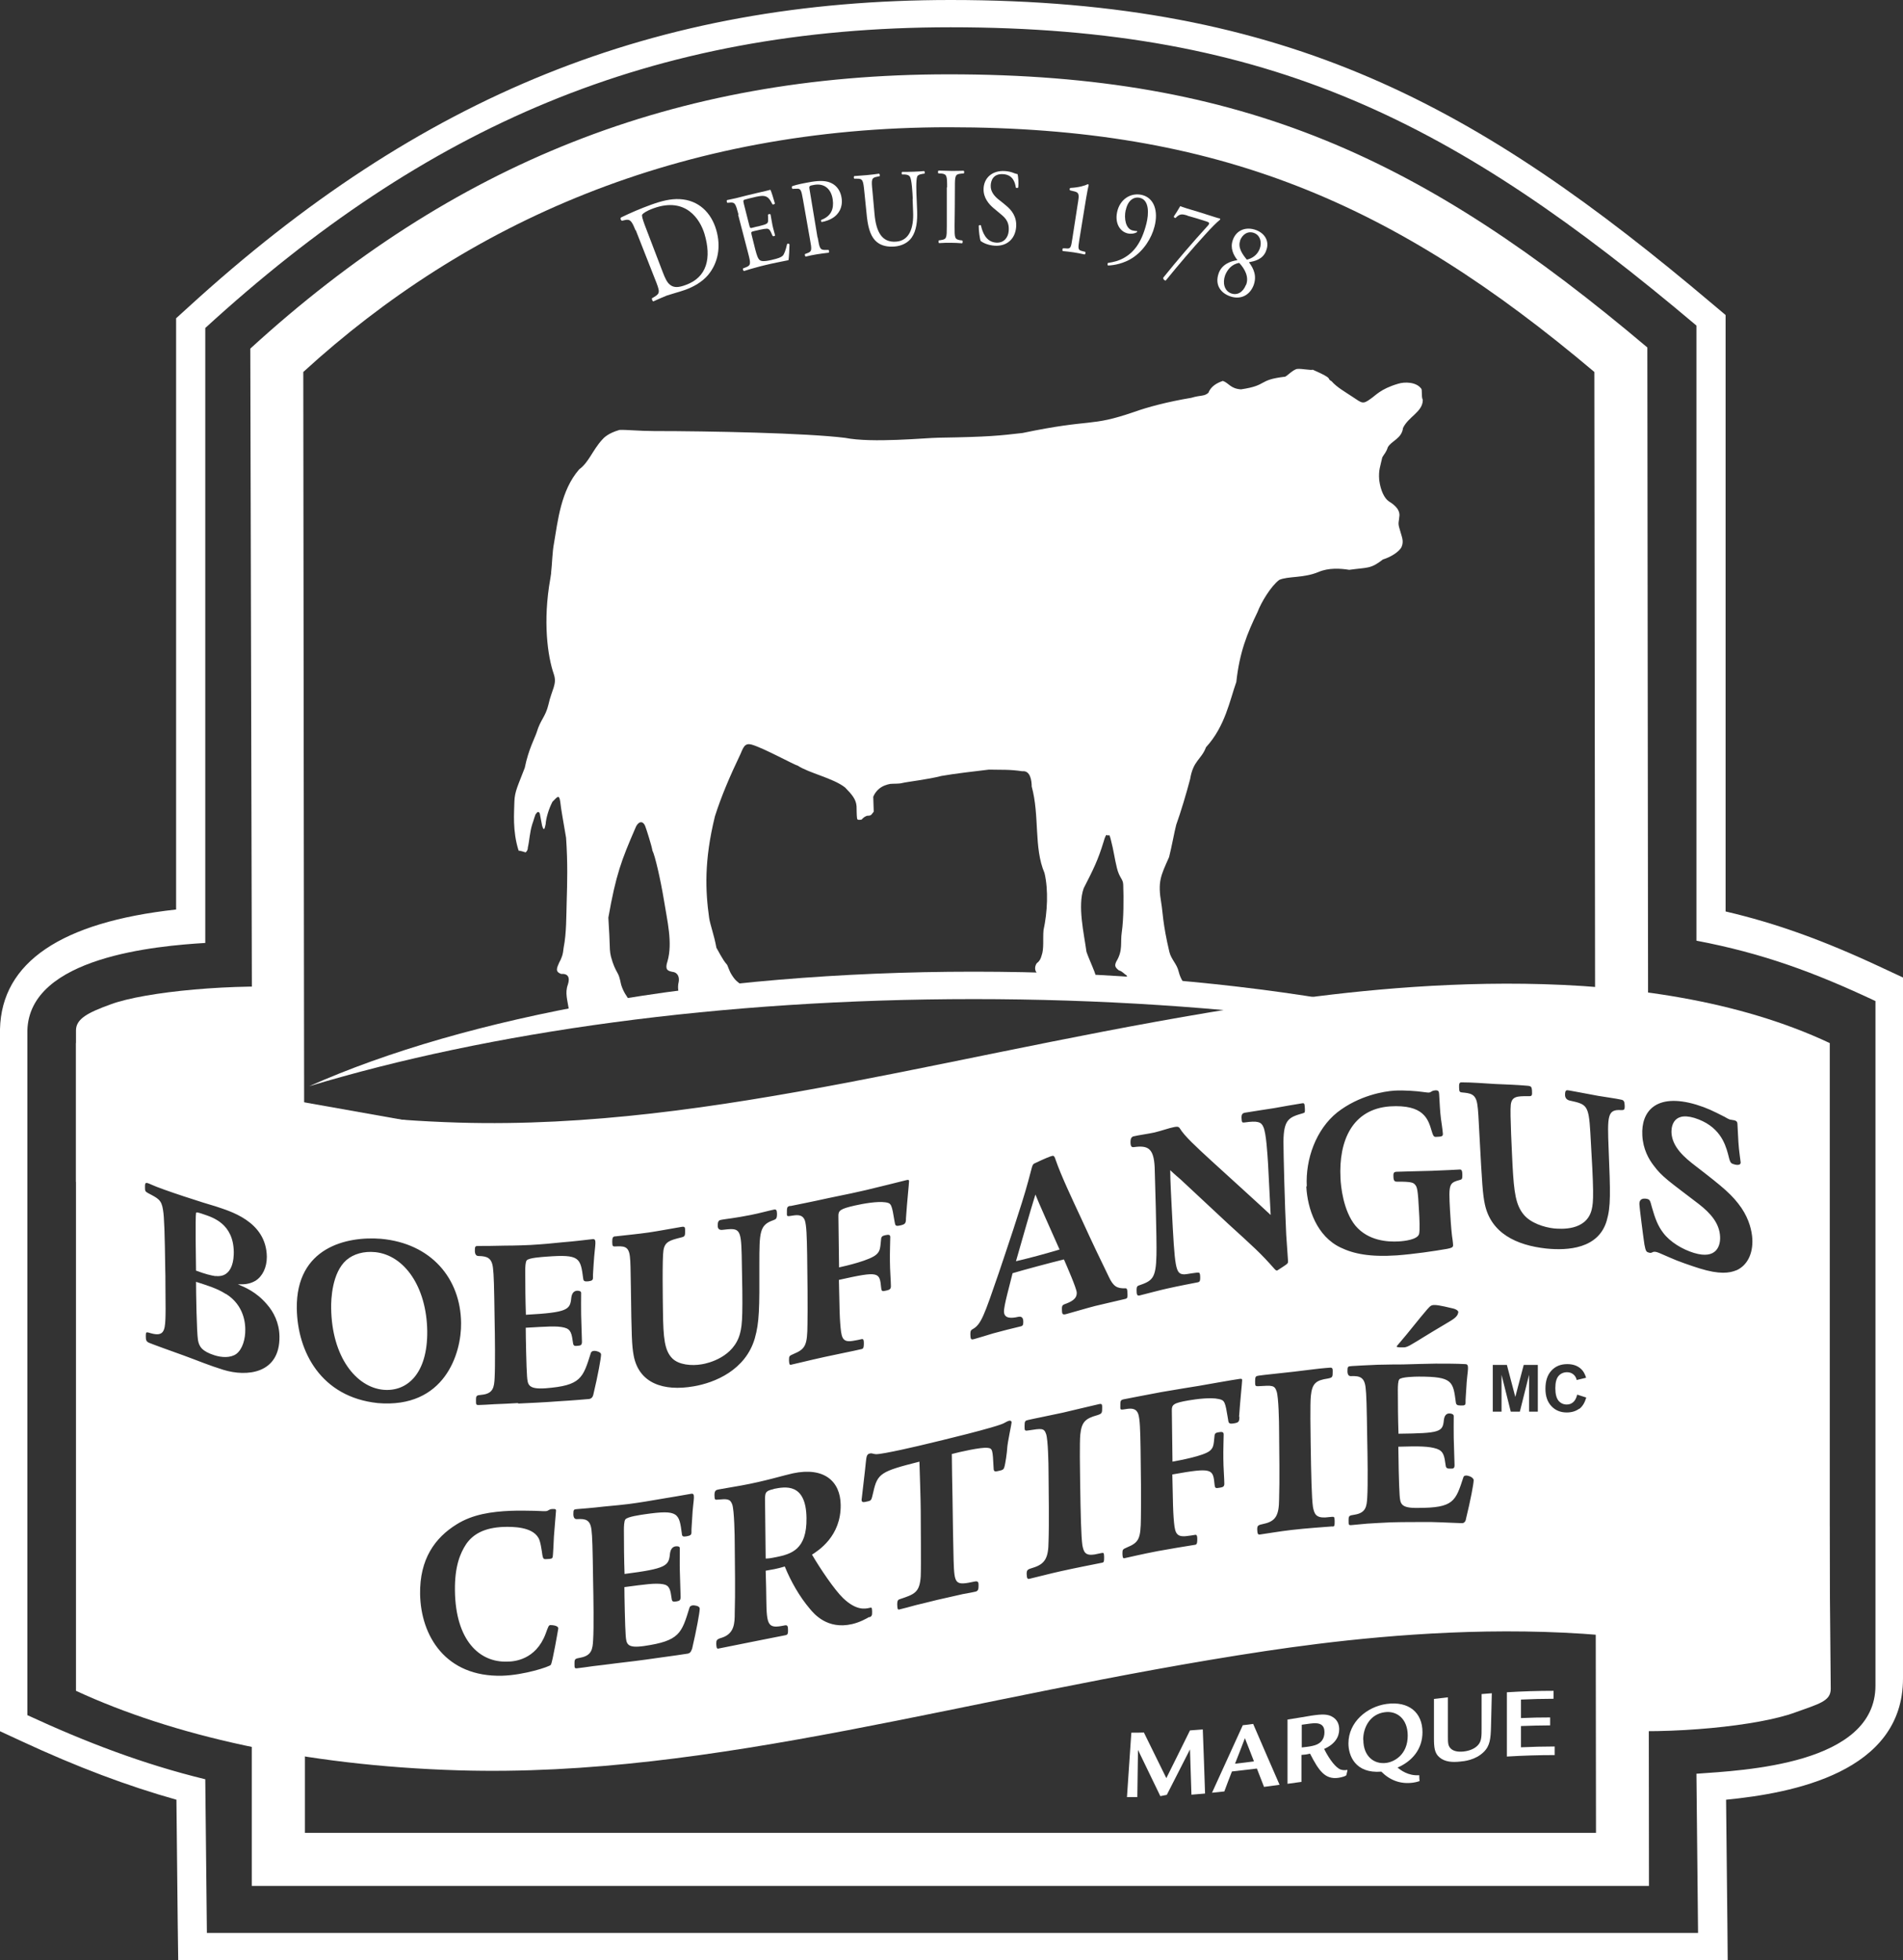
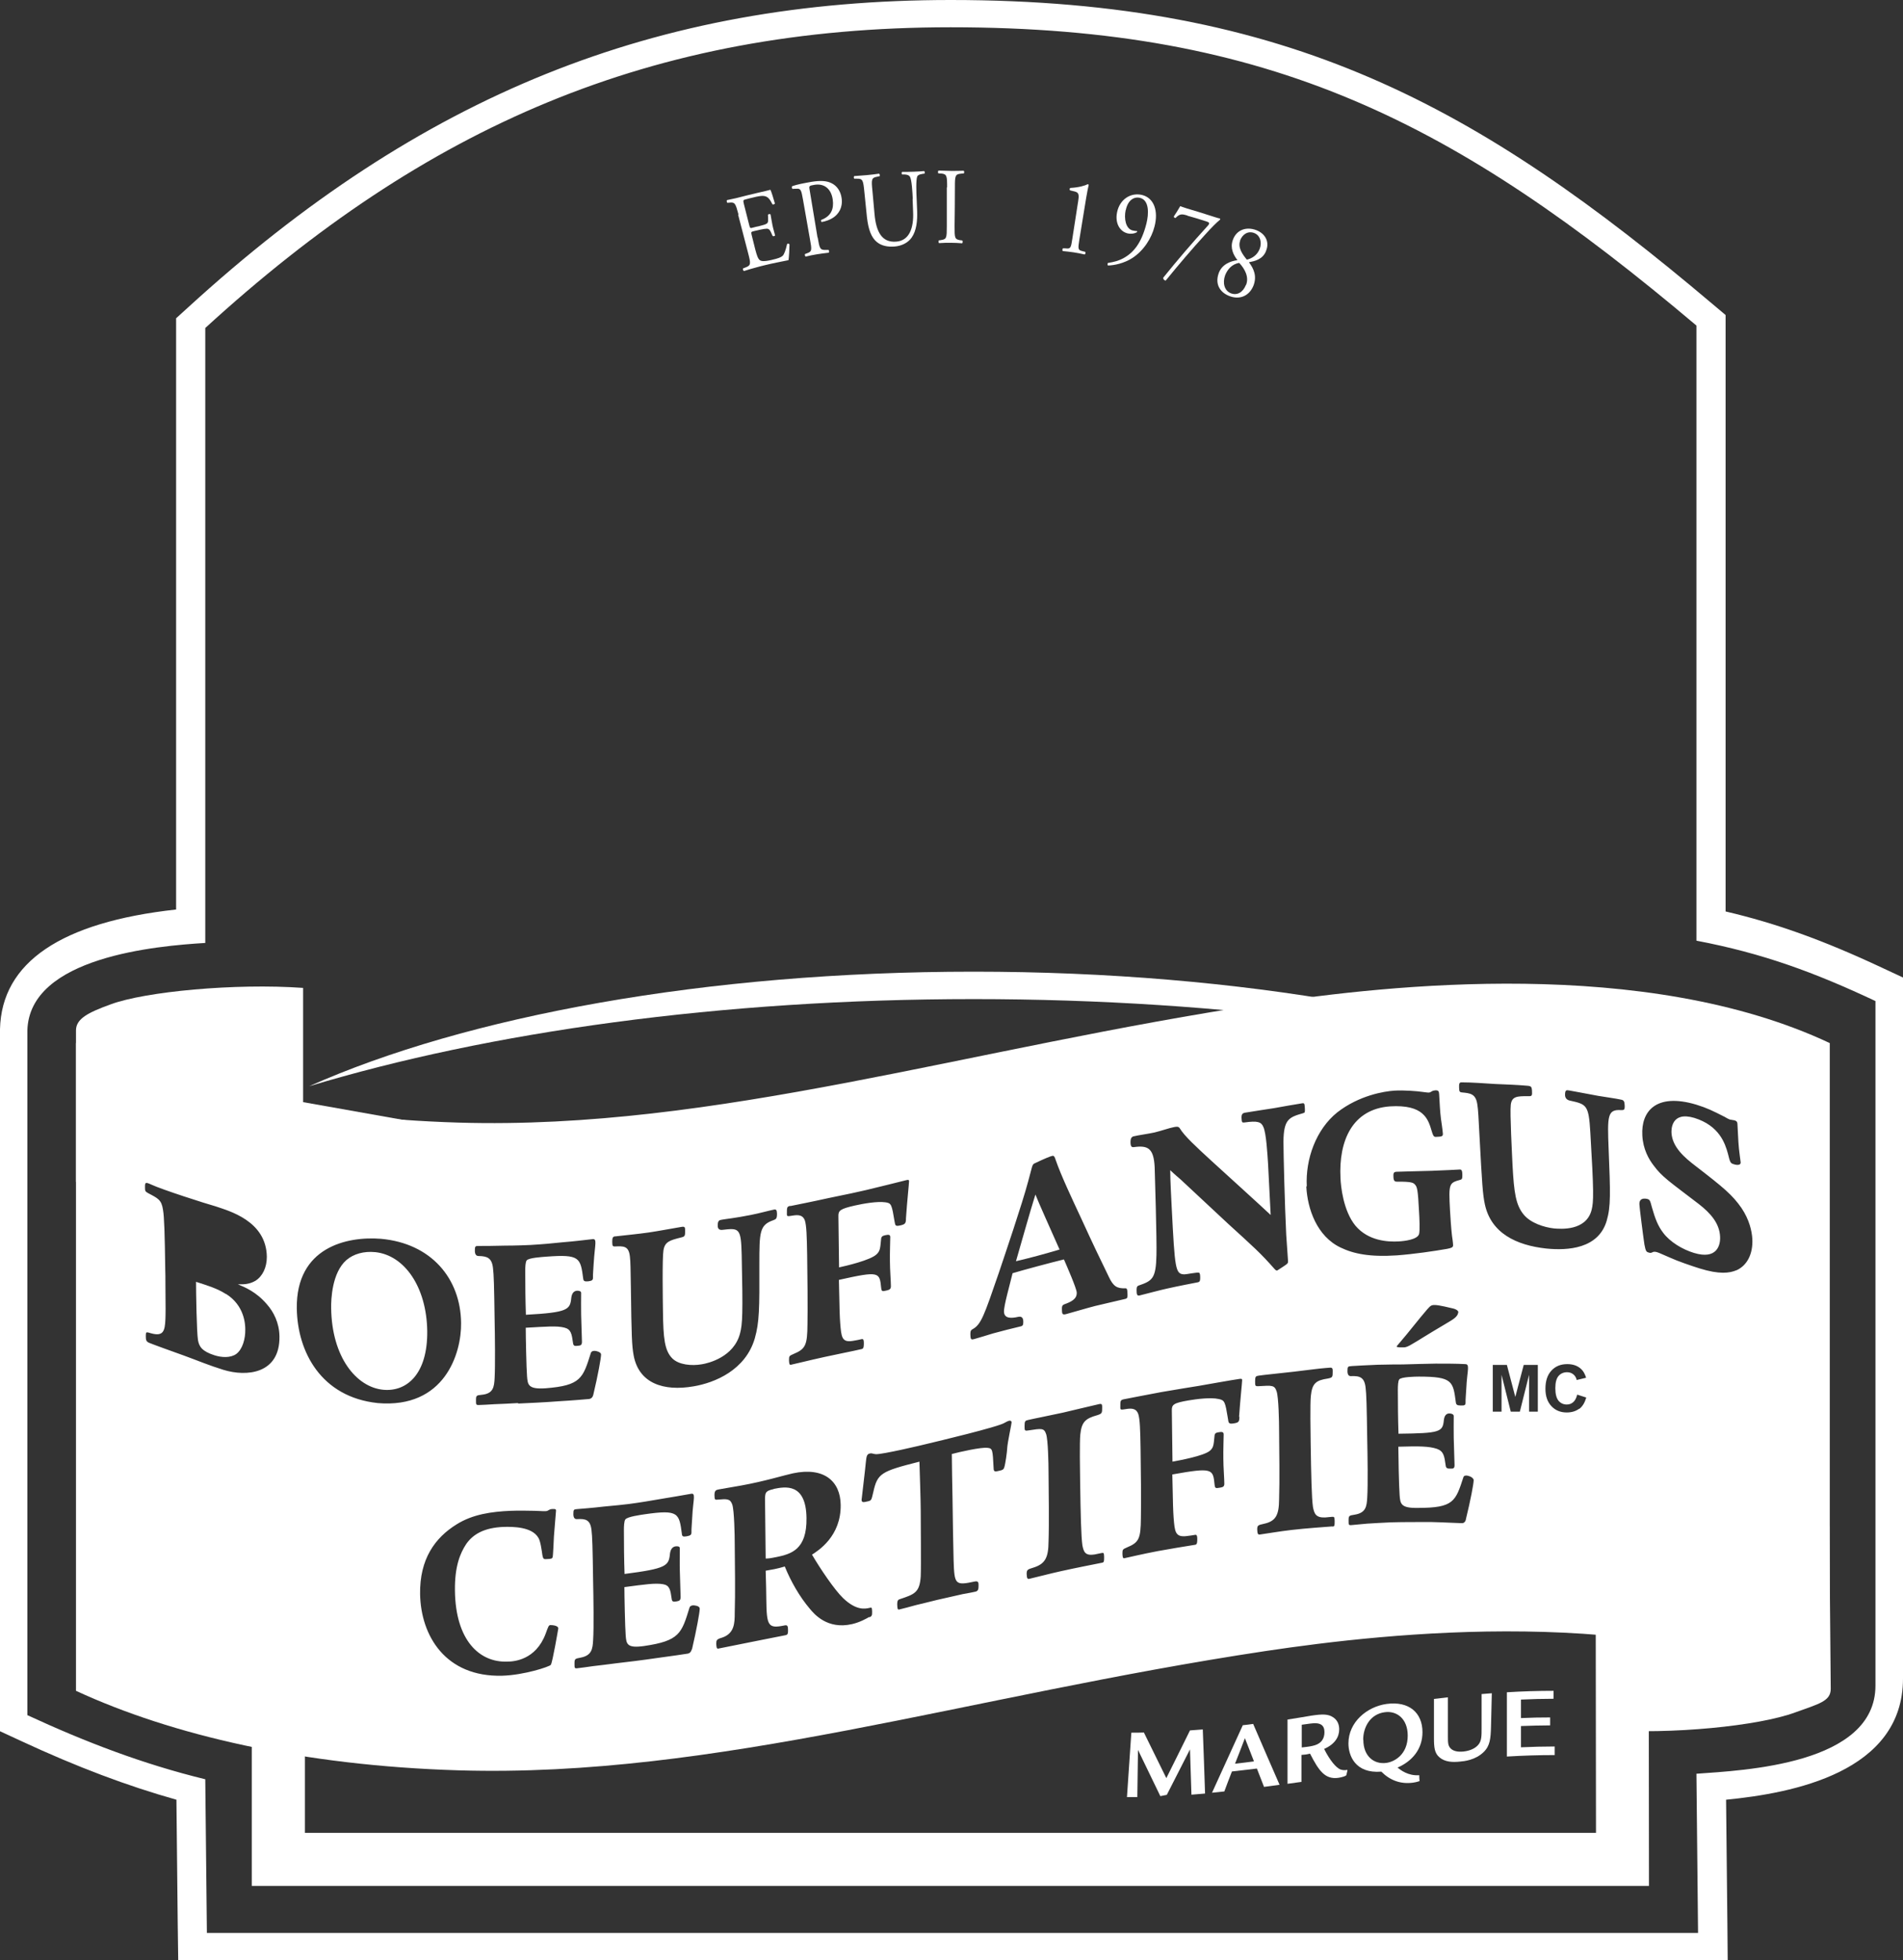
<svg xmlns="http://www.w3.org/2000/svg" width="166" height="171" viewBox="0 0 166 171" fill="none">
  <rect x="0" y="0" width="166" height="171" fill="#333333" stroke="none" />
  <g clip-path="url(#clip0_10738_3)">
    <path d="M99.79 151.151C100.44 152.481 101.09 153.798 101.74 155.115C102.432 153.742 103.111 152.34 103.803 150.952C104.171 150.924 104.552 150.896 104.92 150.867C104.99 152.736 105.061 154.591 105.118 156.46C104.722 156.488 104.326 156.531 103.93 156.559C103.888 155.242 103.846 153.926 103.803 152.609C103.125 153.94 102.461 155.256 101.782 156.573C101.599 156.616 101.401 156.644 101.217 156.686C100.567 155.356 99.917 154.011 99.267 152.651C99.252 154.025 99.224 155.398 99.21 156.771C98.913 156.771 98.602 156.771 98.306 156.771C98.433 154.902 98.56 153.034 98.687 151.151C99.055 151.151 99.422 151.151 99.79 151.136V151.151Z" fill="white" />
    <path d="M109.315 150.386C110.078 152.17 110.855 153.94 111.618 155.695C111.166 155.752 110.714 155.823 110.262 155.879C110.05 155.341 109.852 154.817 109.64 154.279C108.919 154.364 108.184 154.449 107.463 154.534C107.237 155.115 107.011 155.695 106.799 156.276C106.446 156.318 106.078 156.346 105.725 156.389C106.615 154.435 107.506 152.467 108.41 150.499C108.707 150.471 109.018 150.428 109.315 150.386ZM109.385 153.656C109.117 152.977 108.863 152.297 108.594 151.632C108.311 152.368 108.029 153.118 107.732 153.855C108.283 153.798 108.834 153.727 109.371 153.656H109.385Z" fill="white" />
    <path d="M113.54 155.44C113.13 155.497 112.72 155.554 112.311 155.61C112.311 153.741 112.311 151.873 112.311 150.004C112.565 149.975 114.204 149.692 114.388 149.664C115.349 149.522 115.858 149.508 116.31 149.82C116.72 150.103 116.819 150.513 116.819 150.867C116.819 151.533 116.423 152.17 115.504 152.566C116.013 153.586 116.55 154.194 116.904 154.35C117.158 154.449 117.384 154.421 117.525 154.393C117.525 154.393 117.525 154.421 117.54 154.435C117.511 154.563 117.483 154.676 117.455 154.803C117.455 154.846 117.441 154.874 117.412 154.888C117.328 154.959 117.017 155.044 116.762 155.086C115.575 155.256 115.038 154.463 114.275 152.977C114.006 153.048 113.78 153.076 113.526 153.09C113.526 153.883 113.526 154.662 113.526 155.455L113.54 155.44ZM113.54 152.439C114.19 152.368 114.388 152.34 114.713 152.241C115.292 152.057 115.533 151.632 115.533 151.108C115.533 150.528 115.236 150.216 114.275 150.358C114.035 150.386 113.794 150.428 113.554 150.457C113.554 151.108 113.554 151.773 113.554 152.425L113.54 152.439Z" fill="white" />
    <path d="M123.843 155.37C123.701 155.412 123.546 155.469 123.249 155.511C122.175 155.653 121.257 155.313 120.493 154.549C118.204 154.733 117.625 153.133 117.625 152.085C117.625 150.23 119.236 148.885 120.946 148.645C122.896 148.376 124.083 149.395 124.083 151.108C124.083 152.595 123.179 153.642 121.907 154.195C122.175 154.407 122.825 154.931 123.8 154.86C123.8 155.03 123.815 155.2 123.829 155.384L123.843 155.37ZM118.925 151.774C118.925 153.232 119.886 153.94 120.946 153.784C121.638 153.685 122.797 153.062 122.797 151.405C122.797 149.933 121.836 149.211 120.776 149.367C119.532 149.537 118.911 150.655 118.911 151.774H118.925Z" fill="white" />
    <path d="M126.302 148.064C126.302 149.183 126.302 150.301 126.302 151.405C126.302 152.028 126.302 152.297 126.556 152.538C126.754 152.736 127.122 152.85 127.659 152.793C128.21 152.736 128.69 152.524 128.959 152.198C129.241 151.858 129.241 151.448 129.241 150.726C129.241 149.749 129.241 148.758 129.241 147.781C129.538 147.753 129.835 147.739 130.132 147.71C130.103 148.687 130.089 149.664 130.061 150.641C130.033 151.66 129.976 152.297 129.425 152.835C128.704 153.543 127.715 153.642 127.362 153.671C126.712 153.742 126.047 153.713 125.567 153.303C125.129 152.934 125.086 152.425 125.086 151.604C125.086 150.471 125.086 149.338 125.086 148.206C125.496 148.163 125.906 148.107 126.316 148.064H126.302Z" fill="white" />
    <path d="M135.516 147.498C135.516 147.724 135.516 147.965 135.516 148.192C134.57 148.192 133.623 148.22 132.676 148.262C132.676 148.8 132.676 149.338 132.676 149.876C133.524 149.834 134.372 149.82 135.22 149.82C135.22 150.046 135.22 150.287 135.22 150.513C134.372 150.513 133.524 150.542 132.676 150.57C132.676 151.193 132.676 151.816 132.676 152.425C133.651 152.382 134.626 152.354 135.615 152.354C135.615 152.609 135.615 152.85 135.615 153.104C134.23 153.104 132.845 153.147 131.446 153.232C131.446 151.363 131.446 149.494 131.446 147.625C132.803 147.54 134.16 147.498 135.516 147.498Z" fill="white" />
-     <path d="M55.428 20.076C55.117 19.297 54.975 19.085 54.509 19.198C54.424 19.212 54.339 19.241 54.269 19.255C54.156 19.241 54.085 19.057 54.17 18.972C55.046 18.547 55.908 18.179 56.812 17.853C57.717 17.528 58.508 17.329 59.3 17.372C60.939 17.457 62.041 18.547 62.48 20.062C62.904 21.52 62.649 22.936 61.759 23.998C61.25 24.593 60.515 25.017 59.766 25.286C59.455 25.399 59.144 25.484 58.862 25.569C58.579 25.654 58.339 25.725 58.169 25.782C57.773 25.938 57.434 26.093 56.996 26.291C56.926 26.291 56.841 26.107 56.869 26.022C56.94 25.98 57.01 25.938 57.081 25.895C57.604 25.584 57.576 25.442 57.109 24.281C56.558 22.879 56.007 21.478 55.456 20.076H55.428ZM57.802 23.715C58.028 24.309 58.197 24.649 58.452 24.847C58.791 25.116 59.201 25.088 59.809 24.861C61.674 24.196 62.084 22.511 61.448 20.388C61.066 19.142 59.837 17.16 57.025 18.165C56.389 18.391 56.092 18.618 56.021 18.717C55.965 18.816 56.049 19.099 56.233 19.609C56.756 20.982 57.279 22.341 57.802 23.715Z" fill="white" />
    <path d="M64.416 18.703C64.162 17.754 64.119 17.613 63.596 17.683C63.554 17.683 63.497 17.683 63.455 17.698C63.398 17.669 63.37 17.499 63.413 17.457C63.596 17.414 63.766 17.386 63.935 17.344C64.105 17.315 64.26 17.273 64.43 17.23C64.967 17.089 65.504 16.961 66.041 16.834C66.592 16.706 67.101 16.593 67.2 16.551C67.285 16.692 67.483 17.358 67.596 17.754C67.567 17.811 67.44 17.867 67.384 17.825C67.158 17.414 67.016 17.103 66.536 17.089C66.352 17.089 66.069 17.131 65.688 17.23C65.476 17.273 65.278 17.329 65.066 17.386C64.812 17.443 64.812 17.471 64.896 17.825C65.052 18.434 65.207 19.057 65.363 19.666C65.433 19.92 65.448 19.92 65.702 19.85C65.857 19.807 66.027 19.765 66.183 19.736C66.536 19.651 66.776 19.581 66.875 19.51C66.96 19.453 67.016 19.382 67.002 19.142C67.002 19.014 67.002 18.873 66.988 18.745C67.016 18.674 67.158 18.646 67.214 18.703C67.257 18.929 67.313 19.297 67.384 19.651C67.454 19.991 67.567 20.331 67.61 20.529C67.596 20.6 67.454 20.628 67.398 20.586C67.341 20.473 67.299 20.359 67.242 20.246C67.172 20.09 67.087 19.963 66.903 19.949C66.776 19.949 66.578 19.977 66.253 20.048C66.098 20.09 65.928 20.119 65.773 20.161C65.532 20.218 65.504 20.232 65.561 20.473C65.674 20.911 65.773 21.336 65.886 21.775C66.013 22.256 66.112 22.568 66.281 22.695C66.409 22.78 66.592 22.837 67.285 22.681C67.892 22.54 68.119 22.455 68.274 22.313C68.401 22.186 68.543 21.817 68.656 21.294C68.698 21.237 68.825 21.237 68.868 21.322C68.868 21.662 68.825 22.412 68.783 22.695C68.43 22.766 68.062 22.837 67.723 22.908C67.37 22.979 67.016 23.064 66.663 23.148C66.423 23.205 66.197 23.262 65.956 23.332C65.617 23.417 65.349 23.502 64.896 23.644C64.84 23.63 64.783 23.488 64.812 23.417C64.896 23.389 64.981 23.347 65.066 23.318C65.504 23.148 65.504 23.007 65.25 22.044C64.967 20.94 64.67 19.835 64.388 18.731L64.416 18.703Z" fill="white" />
    <path d="M71.326 20.713C71.496 21.69 71.524 21.817 72.047 21.803C72.118 21.803 72.189 21.803 72.273 21.803C72.33 21.846 72.344 22.002 72.287 22.044C71.835 22.101 71.567 22.129 71.242 22.186C70.903 22.242 70.62 22.299 70.281 22.384C70.224 22.37 70.182 22.214 70.224 22.157C70.281 22.143 70.337 22.115 70.38 22.101C70.832 21.945 70.832 21.832 70.648 20.84C70.45 19.694 70.238 18.547 70.04 17.386C69.899 16.593 69.857 16.423 69.461 16.466C69.348 16.466 69.249 16.466 69.136 16.48C69.065 16.437 69.051 16.296 69.108 16.239C69.56 16.084 70.097 15.984 70.818 15.857C71.538 15.744 72.104 15.758 72.542 15.984C72.98 16.197 73.333 16.65 73.418 17.301C73.531 18.165 73.107 18.66 72.782 18.915C72.443 19.17 72.019 19.311 71.68 19.368C71.623 19.354 71.595 19.212 71.637 19.184C72.499 18.858 72.754 18.235 72.641 17.414C72.514 16.508 71.934 15.97 71.03 16.126C70.577 16.197 70.563 16.239 70.62 16.537C70.846 17.924 71.086 19.326 71.312 20.713H71.326Z" fill="white" />
    <path d="M79.622 17.358C79.594 16.763 79.537 15.673 79.368 15.404C79.297 15.291 79.142 15.234 78.916 15.22C78.845 15.22 78.774 15.22 78.689 15.22C78.633 15.163 78.647 15.036 78.689 14.993C79.029 14.993 79.354 14.993 79.693 14.979C80.06 14.965 80.301 14.951 80.612 14.923C80.682 14.965 80.682 15.092 80.64 15.149C80.569 15.149 80.499 15.163 80.428 15.178C80.216 15.206 80.032 15.291 80.004 15.418C79.891 15.73 79.933 16.82 79.961 17.358C79.976 17.712 79.99 18.066 80.004 18.434C80.032 19.255 79.947 20.133 79.523 20.727C79.198 21.195 78.619 21.464 78.025 21.506C77.474 21.549 76.909 21.464 76.485 21.11C76.019 20.727 75.75 20.062 75.623 18.944C75.552 18.207 75.467 17.457 75.397 16.721C75.298 15.744 75.269 15.574 74.746 15.588C74.676 15.588 74.605 15.588 74.52 15.588C74.464 15.56 74.464 15.39 74.52 15.361C74.959 15.333 75.255 15.305 75.609 15.277C75.962 15.248 76.259 15.206 76.683 15.149C76.739 15.178 76.767 15.333 76.725 15.376C76.654 15.376 76.584 15.404 76.513 15.418C76.004 15.503 76.004 15.673 76.103 16.65C76.16 17.329 76.231 18.009 76.287 18.689C76.428 20.218 76.923 21.166 78.153 21.081C79.311 21.011 79.721 19.906 79.65 18.462C79.636 18.094 79.622 17.74 79.608 17.372L79.622 17.358Z" fill="white" />
    <path d="M82.618 16.353C82.618 15.347 82.604 15.177 82.081 15.135C82.011 15.135 81.94 15.135 81.855 15.121C81.799 15.078 81.813 14.908 81.87 14.88C82.308 14.88 82.604 14.908 82.972 14.908C83.325 14.908 83.622 14.908 84.06 14.894C84.117 14.923 84.131 15.092 84.06 15.135C83.989 15.135 83.919 15.135 83.834 15.149C83.311 15.192 83.297 15.347 83.297 16.353C83.297 17.485 83.283 18.604 83.269 19.736C83.269 20.741 83.269 20.869 83.749 20.954C83.82 20.954 83.89 20.968 83.947 20.982C83.989 21.025 83.975 21.195 83.933 21.223C83.537 21.195 83.254 21.18 82.929 21.18C82.59 21.18 82.322 21.18 81.912 21.209C81.87 21.18 81.841 21.025 81.898 20.968C81.968 20.968 82.039 20.954 82.096 20.94C82.576 20.869 82.59 20.741 82.59 19.736C82.59 18.604 82.59 17.485 82.59 16.353H82.618Z" fill="white" />
-     <path d="M86.787 21.435C86.109 21.393 85.699 21.138 85.544 21.025C85.459 20.812 85.374 20.133 85.374 19.694C85.416 19.623 85.544 19.609 85.572 19.68C85.685 20.175 85.968 21.11 86.9 21.166C87.579 21.209 87.946 20.713 87.989 20.147C88.017 19.736 87.989 19.255 87.409 18.774C87.155 18.561 86.9 18.349 86.646 18.137C86.25 17.797 85.77 17.244 85.798 16.466C85.826 15.56 86.505 14.852 87.663 14.923C87.932 14.937 88.243 15.008 88.469 15.107C88.582 15.149 88.695 15.178 88.766 15.192C88.822 15.432 88.865 15.956 88.822 16.353C88.78 16.409 88.639 16.423 88.61 16.353C88.54 15.885 88.342 15.248 87.508 15.192C86.646 15.135 86.434 15.744 86.42 16.183C86.392 16.735 86.787 17.145 87.084 17.386C87.296 17.556 87.522 17.726 87.734 17.91C88.243 18.32 88.709 18.901 88.639 19.807C88.554 20.855 87.819 21.492 86.787 21.435Z" fill="white" />
    <path d="M94.037 17.655C94.136 17.018 94.136 16.806 93.755 16.706C93.613 16.678 93.486 16.636 93.345 16.607C93.288 16.565 93.288 16.423 93.373 16.395C94.122 16.352 94.631 16.197 94.885 16.069C94.913 16.069 94.956 16.098 94.97 16.126C94.928 16.296 94.829 16.763 94.744 17.287C94.546 18.505 94.348 19.708 94.15 20.925C94.037 21.648 94.023 21.803 94.348 21.888C94.461 21.917 94.574 21.945 94.673 21.973C94.716 22.044 94.673 22.186 94.617 22.2C94.306 22.129 93.953 22.058 93.67 22.016C93.387 21.973 93.02 21.931 92.709 21.902C92.652 21.86 92.666 21.718 92.723 21.662C92.836 21.662 92.949 21.662 93.062 21.676C93.401 21.704 93.43 21.549 93.543 20.812C93.712 19.75 93.868 18.689 94.037 17.627V17.655Z" fill="white" />
    <path d="M98.192 18.335C98.037 19.057 98.192 19.963 98.8 20.104C99.012 20.147 99.068 20.161 99.167 20.147C99.196 20.175 99.196 20.232 99.167 20.26C98.969 20.373 98.687 20.43 98.362 20.359C97.698 20.203 97.245 19.481 97.443 18.519C97.669 17.4 98.616 16.777 99.606 17.004C100.68 17.259 101.061 18.419 100.708 19.765C100.453 20.77 99.775 21.86 98.772 22.511C98.037 22.978 97.203 23.148 96.652 23.162C96.595 23.12 96.595 22.978 96.652 22.936C97.16 22.865 97.599 22.738 97.966 22.54C98.842 22.072 99.563 21.251 100.001 19.51C100.213 18.674 100.27 17.457 99.436 17.259C98.885 17.131 98.376 17.499 98.206 18.32L98.192 18.335Z" fill="white" />
    <path d="M103.577 18.802C103.11 18.66 102.913 18.632 102.545 19.014C102.474 19.014 102.404 18.986 102.39 18.887C102.545 18.66 102.771 18.306 102.955 17.981C103.026 18.009 103.125 18.052 103.266 18.094C103.421 18.151 103.605 18.207 103.845 18.278C104.326 18.42 104.792 18.561 105.273 18.717C105.739 18.858 106.304 19.057 106.403 19.057C106.432 19.071 106.446 19.128 106.432 19.156C106.064 19.467 105.668 19.864 105.146 20.444C103.944 21.761 102.8 23.106 101.683 24.479C101.556 24.465 101.457 24.352 101.471 24.224C102.701 22.695 103.987 21.195 105.329 19.722C105.541 19.496 105.527 19.411 105.259 19.326C104.707 19.142 104.142 18.972 103.577 18.816V18.802Z" fill="white" />
    <path d="M110.431 21.916C110.134 22.639 109.442 22.78 108.947 22.879C109.371 23.445 109.668 24.097 109.329 24.946C108.947 25.852 108.099 26.164 107.237 25.824C106.531 25.555 105.937 24.89 106.305 23.842C106.573 23.077 107.308 22.78 107.944 22.695C107.591 22.242 107.294 21.647 107.534 20.954C107.845 20.033 108.735 19.75 109.583 20.076C110.332 20.359 110.785 21.067 110.431 21.902V21.916ZM108.693 24.861C108.976 24.168 108.58 23.445 108.099 22.936C107.435 23.035 107.054 23.545 106.87 24.012C106.63 24.677 106.799 25.357 107.365 25.583C107.902 25.796 108.424 25.513 108.679 24.861H108.693ZM108.184 20.982C107.958 21.591 108.368 22.171 108.764 22.653C109.23 22.539 109.668 22.256 109.88 21.718C110.092 21.18 109.951 20.543 109.414 20.331C108.834 20.104 108.368 20.472 108.17 20.982H108.184Z" fill="white" />
    <path d="M164.149 84.41C159.075 82.031 154.948 80.545 150.525 79.511V27.481L149.38 26.518C129.029 9.316 112.41 0 82.929 0C57.18 0 36.674 8.282 16.408 26.815L15.362 27.764V79.341C5.314 80.446 0.141 83.957 0 89.776C0 89.847 0 148.97 0 148.97V151.023L1.865 151.887C6.741 154.152 11.108 155.794 15.39 156.998L15.503 167.829L15.546 171H150.709L150.68 167.758L150.567 156.998C156.348 156.431 166 154.619 166 146.422V87.312V85.273L164.149 84.41ZM163.597 147.045C163.597 153.94 152.08 154.435 147.981 154.732L148.122 168.621H18.047L17.906 155.214C12.451 153.883 7.476 151.972 2.388 149.621V89.903C2.544 83.461 13.723 82.513 17.906 82.258V28.613C37.098 11.057 56.756 2.379 82.929 2.379C110.841 2.379 127.009 10.689 147.981 28.401V82.06C153.79 83.164 158.298 84.835 163.597 87.326V147.031V147.045Z" fill="white" />
    <path d="M26.965 94.759C40.645 88.657 61.533 84.764 84.936 84.764C108.34 84.764 129.227 88.657 142.908 94.759C127.206 90.016 106.997 87.156 84.936 87.156C62.876 87.156 42.666 90.016 26.965 94.759Z" fill="white" />
-     <path d="M98.644 86.505C98.235 86.123 98.475 85.415 98.263 85.075C98.079 84.99 97.924 84.735 97.599 84.65C97.245 84.367 97.217 84.226 97.373 83.886C97.98 82.881 97.712 82.243 97.853 81.323C98.023 80.162 98.023 78.364 97.98 77.175C97.966 76.665 97.641 76.594 97.429 75.717C97.231 74.924 97.132 74.131 96.92 73.338C96.864 73.14 96.793 72.673 96.638 72.913C96.553 72.758 96.454 72.772 96.27 73.423C95.776 75.037 95.394 75.802 94.532 77.487C93.981 79.016 94.56 81.451 94.772 83.022C94.998 83.702 95.535 84.792 95.578 85.132C95.677 85.882 95.535 85.925 95.846 86.307L91.098 86.279C90.872 85.656 90.985 85.896 90.942 85.344C90.815 85.118 90.561 85.061 90.462 84.905C90.222 84.608 90.278 84.325 90.391 84.098C90.419 84.07 90.434 84.042 90.448 84.013C90.66 83.872 90.787 83.645 90.858 83.362C91.084 82.753 90.957 81.904 91.027 81.139C91.366 79.596 91.465 77.628 91.112 76.156C90.165 73.933 90.702 71.186 89.996 68.609C89.996 68.114 89.882 67.194 89.176 67.279C88.017 67.109 87.438 67.165 86.264 67.137C84.879 67.307 83.424 67.463 82.124 67.689C80.922 68.001 79.212 68.185 78.675 68.312C78.421 68.383 77.941 68.355 77.658 68.383C77.361 68.439 76.98 68.553 76.668 68.822C76.471 68.992 76.301 69.204 76.174 69.501L76.216 70.804C76.117 70.931 76.061 71.016 76.004 71.073C75.934 71.129 75.863 71.158 75.707 71.158C75.538 71.158 75.312 71.314 75.156 71.498C75.1 71.498 74.761 71.597 74.761 71.384C74.718 71.045 74.732 70.705 74.718 70.337C74.676 69.714 74.294 69.289 73.715 68.694C72.669 67.873 70.577 67.448 69.574 66.783C69.334 66.755 66.62 65.254 65.575 64.957C65.348 64.9 65.193 64.9 65.066 64.985C64.896 65.084 64.783 65.311 64.599 65.764C63.638 67.774 62.918 69.473 62.367 71.2C61.406 75.094 61.533 77.741 61.858 80.063C61.943 80.658 62.282 81.522 62.494 82.682C62.578 82.796 63.031 83.73 63.384 84.112C63.497 84.212 63.568 84.665 63.879 85.118C64.26 85.712 64.472 85.67 64.698 85.995C64.868 86.279 65.207 86.732 65.249 86.788H59.272C59.13 86.463 59.116 85.995 59.201 85.67C59.272 85.302 59.172 84.835 58.65 84.778C58.226 84.693 57.985 84.58 58.226 83.858C58.692 82.243 58.197 80.304 57.915 78.52C57.618 76.722 57.138 74.627 56.911 74.202C56.869 73.848 56.36 72.248 56.275 72.05C56.035 71.498 55.611 71.71 55.413 72.262C54.212 75.037 53.731 76.283 53.067 80.049L53.152 81.564C53.209 82.951 53.18 82.923 53.293 83.447C53.491 84.183 53.661 84.509 53.887 84.919C54.085 85.273 54.141 85.797 54.198 85.953C54.382 86.505 54.622 86.873 54.975 87.34L49.619 88.048C49.506 87.27 49.266 86.618 49.534 85.896C49.746 85.245 49.534 84.919 48.955 84.962C48.389 84.764 48.587 84.424 48.771 83.985C48.997 83.574 49.11 83.277 49.167 82.668C49.421 81.38 49.393 79.907 49.435 78.562C49.478 77.062 49.534 75.334 49.379 73.083C49.068 71.229 48.955 70.691 48.87 69.926C48.771 69.232 48.587 69.558 48.192 69.94C47.852 70.591 47.626 71.398 47.598 71.894C47.499 72.39 47.428 72.489 47.287 72.022L47.117 71.129C47.089 70.818 46.92 70.719 46.764 70.988C46.708 70.931 46.482 71.809 46.439 71.866C46.199 72.63 46.199 73.253 46.044 73.933C46.044 74.188 45.916 74.301 45.846 74.358C45.676 74.301 45.45 74.23 45.238 74.202C44.687 72.46 44.856 70.861 44.87 69.926C44.899 69.02 45.196 68.51 45.775 66.981C46.1 65.367 46.665 64.362 46.821 63.867C47.146 62.776 47.584 62.536 47.838 61.474C48.135 60.129 48.616 59.69 48.305 58.798C47.782 57.283 47.33 54.225 48.008 50.459C48.022 50.289 48.078 50.105 48.078 49.907C48.163 49.213 48.178 48.151 48.319 47.429C48.658 45.447 48.926 42.771 50.523 40.945C51.371 40.322 51.682 39.288 52.516 38.368C52.672 38.184 53.053 37.788 54.042 37.504C54.594 37.476 55.823 37.603 57.038 37.603C61.872 37.603 70.337 37.773 73.729 38.198C76.089 38.665 80.753 38.198 81.855 38.184C86.349 38.113 87.183 38 89.19 37.773C95.422 36.471 94.984 37.292 98.941 35.933C100.086 35.522 101.81 35.055 103.93 34.701C104.764 34.446 105.032 34.602 105.414 34.262C105.626 33.682 106.205 33.384 106.672 33.229C107.195 33.413 107.336 33.908 108.255 33.965C110.643 33.611 109.668 33.144 112.099 32.861C112.226 32.846 112.834 32.195 113.187 32.181C113.568 32.153 114.388 32.322 114.515 32.252C116.508 33.13 115.618 32.96 116.155 33.257C116.607 33.781 117.342 34.191 117.978 34.616C118.812 35.168 118.868 35.296 119.546 34.8C119.999 34.503 120.409 33.937 121.935 33.483C122.557 33.285 123.532 33.328 123.956 33.88C124.097 33.993 123.956 34.574 124.111 34.885C124.111 35.933 122.868 36.329 122.387 37.334C122.274 38.269 121.37 38.453 121.059 39.019C120.917 39.472 120.734 39.614 120.578 39.897C120.409 40.69 120.239 40.987 120.31 41.879C120.437 42.842 120.776 43.465 121.129 43.72C121.44 43.918 122.09 44.328 122.076 44.951C122.034 45.546 121.921 45.589 122.076 46.098C122.274 46.849 122.486 47.174 122.26 47.712C122.048 48.151 121.271 48.618 120.635 48.802C119.546 49.652 119.32 49.482 117.695 49.709C116.904 49.581 115.886 49.525 115.024 49.893C113.71 50.445 112.367 50.246 111.59 50.586C110.869 51.124 110.007 52.554 109.696 53.39C108.792 55.258 108.127 56.887 107.845 59.492C107.279 61.077 106.87 63.371 105.202 65.183C104.792 66.273 104.086 66.33 103.817 67.958C103.52 69.105 102.983 70.903 102.602 71.951C102.446 72.545 102.192 73.947 101.98 74.768C101.245 76.425 100.976 76.892 101.301 78.803C101.429 79.511 101.414 80.559 102.008 83.05C102.178 83.716 102.658 84.084 102.814 84.749C102.983 85.429 103.28 85.811 103.789 86.448L98.687 86.477L98.644 86.505ZM49.76 64.263C49.93 63.343 50.142 63.824 50.255 64.178C50.425 64.801 50.396 64.716 50.142 65.934C49.704 66.755 49.506 67.675 49.661 65.622L49.746 64.263H49.76Z" fill="white" />
    <path d="M26.442 96.147V86.18C20.492 85.755 12.648 86.505 9.666 87.61C7.674 88.332 6.628 88.87 6.628 89.889V103.098H39.769V98.511L26.456 96.147H26.442Z" fill="white" />
    <path d="M159.57 133.127H150.497V139.23H139.954V150.91C145.833 151.32 153.38 150.57 156.602 149.381C158.623 148.645 159.697 148.418 159.697 147.328L159.57 133.113V133.127Z" fill="white" />
    <path d="M139.219 159.886H26.597V145.926C26.597 145.926 26.498 146.011 26.399 145.997C25.382 145.799 24.449 145.629 23.446 145.459C22.994 145.374 22.499 145.289 21.962 145.176V164.516H143.84L143.812 136.865H139.191L139.219 159.886Z" fill="white" />
-     <path d="M143.699 30.312C124.238 13.875 108.509 6.47 82.745 6.484C58.833 6.484 39.472 14.285 21.834 30.411L22.018 105.548C22.725 104.217 23.714 107.063 25.028 106.426C25.509 106.185 26.018 106.015 26.541 105.902L26.512 82.003L26.456 32.45C40.715 19.411 59.271 11.1 82.745 11.1C106.234 11.1 121.581 17.669 139.077 32.45L139.148 93.57H143.769L143.699 30.312Z" fill="white" />
    <path d="M67.496 129.899C66.776 130.055 66.748 130.197 66.733 130.749C66.748 132.49 66.776 134.217 66.79 135.959C67.03 135.959 67.242 135.931 67.723 135.831C69.023 135.562 70.394 135.18 70.351 132.419C70.309 129.305 68.443 129.701 67.496 129.885V129.899Z" fill="white" />
    <path d="M90.32 104.203C89.812 105.817 89.091 108.422 88.624 110.022C89.896 109.724 91.154 109.384 92.426 109.002C91.578 107.091 90.589 104.896 90.32 104.203Z" fill="white" />
-     <path d="M18.796 111.31C20.365 111.494 20.393 109.668 20.393 109.229C20.365 106.751 18.57 106.199 17.722 105.916C17.185 105.732 17.114 105.732 17.1 105.831C17.03 106.071 17.086 110.191 17.1 110.843C17.934 111.154 18.372 111.253 18.796 111.324V111.31Z" fill="white" />
    <path d="M32.717 109.229C31.756 109.13 30.837 109.385 30.215 109.923C28.958 111.027 28.873 113.349 28.887 114.113C28.944 118.403 31.092 121.008 33.423 121.235C35.487 121.433 37.31 119.861 37.268 116.11C37.211 112.273 35.289 109.498 32.731 109.229H32.717Z" fill="white" />
    <path d="M19.701 112.881C18.923 112.386 18.104 112.145 17.1 111.82C17.1 112.754 17.157 116.237 17.27 116.902C17.369 117.454 17.595 117.865 18.683 118.219C19.333 118.431 20.11 118.474 20.619 118.106C21.156 117.695 21.41 116.803 21.396 115.968C21.396 115.529 21.326 113.872 19.701 112.867V112.881Z" fill="white" />
    <path d="M110.389 87.539C84.427 91.432 62.48 98.596 40.009 97.931C26.399 97.52 14.994 94.873 6.628 90.993V147.498C14.98 151.363 26.399 154.025 40.009 154.435C62.48 155.101 84.427 147.937 110.389 144.029C121.172 142.415 143.529 139.937 159.612 147.498V90.993C143.529 83.433 121.157 85.91 110.389 87.539ZM98.927 99.12C99.252 99.035 100.1 98.922 100.694 98.794C101.344 98.638 101.951 98.412 102.39 98.327C102.602 98.285 102.799 98.242 102.912 98.426C103.322 99.106 104.326 100.026 105.682 101.272C106.488 102.008 110.092 105.279 110.841 105.987C110.77 104.5 110.685 103.028 110.615 101.541C110.558 100.706 110.459 98.851 110.205 98.313C110.021 97.86 109.682 97.761 108.58 97.916C108.325 97.945 108.325 97.916 108.297 97.492C108.297 97.279 108.339 97.109 108.594 97.067C108.989 96.996 110.77 96.727 111.123 96.671C111.519 96.6 113.257 96.288 113.582 96.246C113.794 96.218 113.794 96.274 113.823 96.671C113.837 97.025 113.837 97.067 113.667 97.109C112.466 97.463 111.971 97.605 111.957 99.601C111.957 100.606 112.07 105.137 112.197 107.7C112.226 108.195 112.311 109.427 112.353 109.965C112.353 110.007 112.353 110.05 112.353 110.092C112.353 110.248 112.155 110.347 111.463 110.8C111.35 110.885 111.279 110.8 111.18 110.701C109.965 109.314 109.329 108.761 107.11 106.737C106.7 106.355 103.972 103.806 102.997 102.9C102.856 102.773 102.474 102.461 102.079 102.079C102.079 102.999 102.178 104.642 102.206 105.279C102.488 110.744 102.517 111.154 103.322 111.168C103.52 111.168 104.425 110.97 104.594 111.027C104.679 111.055 104.693 111.267 104.693 111.423C104.693 111.678 104.693 111.82 104.481 111.862C104.057 111.947 102.842 112.174 101.782 112.414C101.429 112.485 99.69 112.938 99.408 113.009C99.266 113.037 99.167 113.009 99.153 112.74C99.139 112.4 99.125 112.216 99.323 112.145C100.51 111.735 100.835 111.551 100.877 109.498C100.92 108.365 100.736 102.121 100.722 101.81C100.637 100.168 100.142 99.899 98.913 100.068C98.757 100.083 98.63 100.068 98.616 99.7C98.602 99.304 98.701 99.177 98.899 99.12H98.927ZM68.952 105.208C69.489 105.095 70.874 104.826 72.273 104.514C73.672 104.231 75.072 103.934 75.524 103.82C76.089 103.693 78.633 103.056 79.085 102.943C79.283 102.9 79.297 102.957 79.297 103.042C79.297 103.24 79.127 104.797 79.029 106.256C79.029 106.709 78.972 106.794 78.562 106.893C78.124 106.992 78.096 106.935 78.039 106.581C77.785 105.052 77.757 104.953 77.22 104.882C76.527 104.783 75.312 104.995 74.563 105.165C73.263 105.463 73.121 105.604 73.135 106.114C73.15 107.601 73.178 109.073 73.192 110.56C73.729 110.446 75.948 109.937 76.471 109.413C76.767 109.13 76.781 108.903 76.852 108.167C76.866 107.884 76.951 107.813 77.206 107.756C77.516 107.685 77.658 107.7 77.658 107.912C77.658 108.209 77.615 109.285 77.629 110.05C77.629 110.744 77.714 111.791 77.714 112.202C77.714 112.457 77.587 112.513 77.361 112.57C76.951 112.669 76.909 112.669 76.866 112.358C76.725 110.97 76.725 110.857 73.178 111.65C73.234 114.481 73.248 114.793 73.291 115.416C73.39 116.619 73.418 117.129 74.379 116.973C74.732 116.916 74.93 116.874 75.17 116.817C75.312 116.789 75.354 116.902 75.354 117.143C75.354 117.398 75.354 117.639 75.184 117.681C74.478 117.851 72.74 118.191 71.92 118.375C70.507 118.686 69.404 118.969 68.995 119.054C68.853 119.083 68.839 118.941 68.825 118.658C68.825 118.29 68.853 118.276 69.207 118.12C70.266 117.681 70.422 117.355 70.436 115.529C70.464 114.354 70.436 110.913 70.408 109.469C70.379 107.799 70.351 106.921 70.21 106.468C70.04 105.987 69.645 105.958 69.136 106.043C68.684 106.114 68.641 106.128 68.641 105.887C68.641 105.321 68.641 105.264 68.924 105.194L68.952 105.208ZM53.675 107.855C54.636 107.742 55.597 107.657 56.586 107.516C57.533 107.374 58.48 107.19 59.413 107.034C59.724 106.978 59.766 107.034 59.766 107.346C59.766 107.841 59.738 107.87 59.399 107.954C58.452 108.195 57.985 108.308 57.872 109.087C57.759 109.781 57.816 113.419 57.83 114.396C57.858 116.747 57.971 117.808 58.635 118.488C59.201 119.068 60.346 119.168 61.222 119.012C61.759 118.927 64.02 118.403 64.557 116.308C64.769 115.501 64.811 114.623 64.698 109.469C64.642 107.091 64.472 107.119 62.988 107.289C62.734 107.308 62.607 107.185 62.607 106.921C62.607 106.468 62.734 106.44 62.988 106.397C63.285 106.34 64.147 106.256 65.49 105.987C66.225 105.845 67.03 105.618 67.511 105.519C67.723 105.477 67.765 105.576 67.779 105.873C67.779 106.312 67.694 106.355 67.468 106.44C66.253 106.864 66.239 107.445 66.239 110.319C66.253 114.17 66.239 115.345 65.843 116.747C65.037 119.522 62.352 120.626 60.501 120.937C57.886 121.39 55.724 120.682 55.272 118.233C55.116 117.384 55.088 116.534 55.032 112.329C55.003 110.673 55.003 110.078 54.947 109.625C54.848 108.662 54.382 108.705 53.633 108.733C53.42 108.733 53.42 108.677 53.406 108.323C53.406 107.969 53.463 107.884 53.633 107.855H53.675ZM19.474 119.493C18.231 119.111 17.312 118.715 16.068 118.261C14.881 117.837 13.355 117.285 13.016 117.143C12.747 117.03 12.719 116.888 12.719 116.534C12.719 116.166 12.747 116.18 13.171 116.308C14.245 116.605 14.387 116.124 14.429 115.062C14.443 114.722 14.457 114.156 14.429 111.862C14.429 111.494 14.429 111.112 14.415 110.744C14.373 107.7 14.33 106.142 14.217 105.533C14.09 104.67 13.793 104.542 12.931 104.089C12.648 103.934 12.648 103.891 12.648 103.509C12.648 103.141 12.705 103.112 13.171 103.325C14.132 103.778 18.033 105.024 18.81 105.236C19.969 105.633 23.234 106.496 23.276 109.639C23.276 110.56 22.909 111.338 22.273 111.735C21.707 112.06 21.184 112.046 20.746 112.032C21.382 112.301 22.357 112.697 23.276 113.773C23.869 114.439 24.364 115.402 24.378 116.591C24.421 119.847 21.524 120.13 19.474 119.493ZM32.943 122.396C28.024 121.872 25.947 117.95 25.89 114.142C25.82 108.804 30.257 107.827 33.239 108.068C37.606 108.464 40.178 111.522 40.221 115.402C40.263 118.021 38.808 122.905 32.928 122.396H32.943ZM48.05 145.232C47.909 145.402 45.718 146.124 43.81 146.181C38.85 146.308 36.702 142.684 36.645 139.045C36.603 136.016 37.931 134.147 39.839 132.972C41.238 132.094 42.892 131.867 44.531 131.796C45.28 131.768 45.888 131.782 46.651 131.796C46.906 131.796 47.344 131.839 47.598 131.825C47.739 131.825 47.796 131.768 47.937 131.697C47.994 131.655 48.135 131.641 48.149 131.641C48.502 131.612 48.502 131.697 48.502 131.782C48.502 131.91 48.333 133.694 48.319 134.033C48.305 134.317 48.248 135.718 48.206 135.846C48.163 135.959 48.093 135.987 47.796 136.001C47.428 136.03 47.386 136.03 47.315 135.662C47.245 135.194 47.146 134.43 46.962 134.147C46.397 133.17 44.701 133.184 43.98 133.198C42.185 133.255 41.238 133.878 40.673 134.685C40.136 135.492 39.656 136.653 39.684 138.762C39.74 143.109 41.832 145.048 44.263 144.949C44.814 144.949 46.736 144.822 47.598 142.514C47.838 141.849 47.867 141.778 48.008 141.764C48.05 141.764 48.7 141.764 48.7 142.061C48.7 142.061 48.191 145.063 48.05 145.218V145.232ZM45.195 122.396C44.39 122.438 43.697 122.481 43.132 122.495C42.567 122.537 42.115 122.551 41.761 122.566C41.521 122.566 41.521 122.523 41.521 122.155C41.521 121.744 41.549 121.716 42.03 121.674C43.033 121.574 43.104 120.994 43.146 120.215C43.203 119.168 43.175 116.449 43.146 115.175C43.104 112.145 43.076 111.197 43.005 110.63C42.906 109.724 42.496 109.583 41.747 109.568C41.54 109.568 41.431 109.422 41.422 109.13C41.422 108.691 41.45 108.691 41.804 108.691C42.157 108.691 43.104 108.691 44.051 108.662C44.998 108.662 45.944 108.62 46.255 108.606C47.245 108.549 48.22 108.464 49.124 108.365C50.043 108.294 50.933 108.181 51.696 108.096C51.937 108.068 51.937 108.252 51.937 108.464C51.937 108.719 51.838 109.328 51.781 110.305C51.767 110.659 51.711 111.182 51.725 111.466C51.725 111.678 51.626 111.735 51.301 111.777C50.99 111.805 50.905 111.749 50.877 111.565C50.636 109.724 50.594 109.399 47.654 109.625C47.287 109.653 46.114 109.724 45.944 109.951C45.831 110.092 45.817 110.545 45.817 110.871C45.817 112.089 45.831 113.476 45.874 114.694C49.52 114.495 49.732 114.255 49.831 113.235C49.878 112.839 50.038 112.627 50.311 112.598C50.495 112.584 50.693 112.627 50.693 112.782C50.693 113.108 50.679 114.411 50.693 114.68C50.693 115.048 50.764 116.718 50.764 117.044C50.764 117.327 50.665 117.384 50.41 117.398C50.17 117.426 50.015 117.44 49.986 117.157C49.873 116.364 49.817 115.954 49.223 115.812C48.545 115.642 47.683 115.727 45.86 115.826C45.86 116.591 45.916 119.352 45.973 120.045C46.029 120.796 46.072 121.206 47.57 121.107C50.693 120.867 50.848 120.215 51.541 118.021C51.597 117.837 51.852 117.808 52.078 117.879C52.276 117.922 52.431 118.035 52.431 118.162C52.431 118.46 52.163 119.96 51.753 121.674C51.711 121.858 51.597 122.013 51.386 122.042C51.075 122.07 49.944 122.169 48.714 122.24C47.471 122.339 46.072 122.396 45.195 122.438V122.396ZM60.346 143.873C60.303 144.057 60.19 144.227 59.978 144.256C59.667 144.312 58.536 144.468 57.307 144.638C56.063 144.822 54.664 144.992 53.788 145.091C52.982 145.19 52.29 145.289 51.725 145.346C51.159 145.431 50.707 145.487 50.354 145.53C50.114 145.558 50.114 145.501 50.114 145.133C50.114 144.723 50.142 144.694 50.622 144.609C51.626 144.425 51.696 143.845 51.739 143.066C51.809 142.019 51.767 139.3 51.739 138.012C51.696 134.996 51.668 134.033 51.597 133.481C51.498 132.575 51.089 132.476 50.34 132.519C50.132 132.537 50.024 132.401 50.015 132.108C50.015 131.669 50.043 131.669 50.396 131.641C50.749 131.612 51.696 131.542 52.643 131.428C53.59 131.343 54.537 131.244 54.848 131.202C55.837 131.074 56.812 130.905 57.717 130.749C58.635 130.607 59.526 130.437 60.289 130.31C60.529 130.267 60.529 130.437 60.529 130.664C60.529 130.919 60.416 131.528 60.374 132.519C60.36 132.873 60.303 133.396 60.317 133.68C60.317 133.892 60.218 133.963 59.893 134.019C59.582 134.076 59.498 134.019 59.483 133.821C59.243 132.009 59.201 131.669 56.261 132.094C55.894 132.15 54.721 132.306 54.551 132.547C54.438 132.688 54.424 133.156 54.424 133.481C54.424 134.699 54.438 136.086 54.48 137.304C58.127 136.837 58.339 136.596 58.438 135.563C58.485 135.166 58.645 134.944 58.918 134.897C59.102 134.869 59.3 134.897 59.3 135.053C59.3 135.378 59.285 136.681 59.3 136.95C59.3 137.318 59.37 138.989 59.37 139.314C59.37 139.598 59.271 139.654 59.017 139.697C58.777 139.739 58.621 139.753 58.593 139.484C58.48 138.691 58.423 138.295 57.83 138.196C57.151 138.083 56.289 138.21 54.466 138.451C54.466 139.215 54.523 141.962 54.579 142.656C54.636 143.406 54.678 143.802 56.176 143.59C59.3 143.137 59.455 142.472 60.148 140.235C60.204 140.051 60.459 140.008 60.685 140.065C60.883 140.093 61.038 140.192 61.038 140.334C61.038 140.631 60.769 142.146 60.36 143.887L60.346 143.873ZM75.849 141.042C75.552 141.212 75.001 141.523 74.323 141.679C72.16 142.174 71.016 140.787 70.648 140.348C69.743 139.286 68.98 137.941 68.457 136.653C67.751 136.865 67.355 136.922 66.79 137.021C66.832 138.21 66.832 138.776 66.846 139.555C66.875 141.849 67.002 142.089 68.443 141.792C68.698 141.735 68.74 141.863 68.74 142.203C68.74 142.443 68.74 142.599 68.542 142.642C68.288 142.698 66.14 143.109 65.475 143.25C64.218 143.505 62.974 143.746 62.649 143.817C62.494 143.845 62.494 143.604 62.48 143.392C62.48 143.095 62.508 142.995 62.96 142.868C64.062 142.514 64.091 141.608 64.091 140.702C64.147 138.989 64.105 136.412 64.091 134.699C64.091 133.892 64.048 131.768 63.879 131.258C63.695 130.735 63.441 130.749 62.593 130.82C62.338 130.848 62.338 130.805 62.324 130.409C62.324 129.998 62.494 129.97 62.706 129.928C63.356 129.814 64.006 129.701 64.656 129.588C66.705 129.22 68.429 128.682 69.164 128.526C71.906 127.946 73.305 129.234 73.333 131.273C73.376 134.033 71.355 135.279 70.832 135.619C71.552 136.851 72.796 138.691 73.545 139.413C74.704 140.518 75.467 140.348 75.849 140.263C76.032 140.22 76.061 140.206 76.075 140.56C76.075 140.914 76.075 140.957 75.849 141.098V141.042ZM87.861 126.317C87.847 126.685 87.692 127.747 87.607 127.988C87.55 128.2 87.451 128.243 87.112 128.314C86.83 128.384 86.674 128.413 86.674 128.087C86.59 126.459 86.59 126.346 86.137 126.303C85.6 126.232 83.706 126.657 83.028 126.841C83.042 128.059 83.056 129.291 83.085 130.508C83.113 132.703 83.155 135.124 83.183 136.101C83.254 138.238 83.297 138.337 85.063 137.955C85.36 137.913 85.36 138.083 85.36 138.323C85.36 138.621 85.332 138.791 85.091 138.847C84.879 138.904 84.526 138.96 83.989 139.06C83.438 139.187 82.731 139.343 81.742 139.569C81.049 139.739 80.442 139.895 79.891 140.022C79.34 140.178 78.845 140.305 78.435 140.405C78.28 140.447 78.28 140.263 78.265 139.966C78.265 139.753 78.28 139.569 78.463 139.513C79.778 139.074 80.216 138.932 80.315 137.53C80.357 136.667 80.315 132.759 80.315 131.74C80.315 130.961 80.23 128.413 80.202 127.507C76.852 128.356 76.541 128.512 76.174 130.182C76.018 130.82 76.032 130.89 75.736 130.961C75.326 131.06 75.17 131.089 75.156 130.848C75.156 130.805 75.496 127.988 75.524 127.592C75.58 127.054 75.609 126.855 75.863 126.799C76.075 126.742 76.146 126.841 76.4 126.855C76.951 126.884 80.272 126.105 81.12 125.893C81.587 125.779 87.155 124.463 87.649 124.109C87.763 124.038 87.946 123.953 88.017 123.939C88.158 123.911 88.229 123.953 88.243 124.08C88.243 124.208 87.89 125.822 87.861 126.303V126.317ZM89.063 115.699C88.243 115.897 87.437 116.095 86.618 116.322C86.067 116.492 85.275 116.732 84.964 116.817C84.752 116.874 84.667 116.86 84.653 116.548C84.639 116.265 84.625 116.053 84.837 115.954C85.586 115.543 85.84 114.779 87.112 111.083C87.663 109.441 89.147 105.08 89.684 103.07C90.038 101.796 90.024 101.598 90.222 101.498C91.296 100.989 91.578 100.89 91.79 100.833C91.946 100.791 92.016 100.946 92.087 101.187C92.567 102.574 93.528 104.599 94.306 106.27C95.465 108.804 95.86 109.597 96.722 111.381C97.118 112.23 97.443 112.4 98.136 112.386C98.334 112.358 98.334 112.527 98.348 112.796C98.362 113.122 98.376 113.25 98.178 113.306C97.26 113.533 96.426 113.703 95.521 113.929C94.8 114.113 93.924 114.382 92.992 114.637C92.68 114.722 92.652 114.595 92.638 114.382C92.624 114.014 92.61 113.858 92.864 113.773C93.444 113.561 93.953 113.32 93.924 112.754C93.91 112.386 93.048 110.418 92.808 109.866C91.748 110.121 89.162 110.814 88.328 111.069C88.073 112.131 87.55 113.943 87.579 114.439C87.607 115.048 88.243 115.005 88.808 114.878C89.091 114.812 89.242 114.93 89.26 115.232C89.26 115.444 89.289 115.642 89.063 115.699ZM96.115 136.327C95.549 136.44 93.74 136.794 92.539 137.063C91.451 137.304 90.589 137.545 89.783 137.729C89.642 137.757 89.571 137.715 89.557 137.318C89.557 136.95 89.614 136.908 90.137 136.752C91.197 136.426 91.451 135.846 91.465 134.487C91.522 132.901 91.479 130.112 91.465 128.484C91.465 127.677 91.423 125.595 91.253 125.1C91.069 124.562 90.872 124.604 89.67 124.788C89.374 124.831 89.374 124.788 89.374 124.378C89.374 123.967 89.43 123.925 89.699 123.868C90.165 123.755 91.366 123.528 92.723 123.231C93.726 123.004 94.942 122.693 95.535 122.566C95.662 122.537 95.79 122.509 95.903 122.481C96.115 122.438 96.143 122.537 96.143 122.735C96.143 123.273 96.143 123.316 95.705 123.457C94.687 123.741 94.348 124.038 94.235 125.142C94.165 125.836 94.207 128.342 94.221 129.305C94.263 132.08 94.306 134.033 94.419 134.812C94.532 135.393 94.673 135.732 95.479 135.605C95.677 135.563 95.889 135.52 96.087 135.478C96.284 135.435 96.299 135.478 96.313 135.803C96.313 136.214 96.313 136.285 96.129 136.327H96.115ZM108.113 123.571C108.113 124.024 108.057 124.095 107.647 124.165C107.209 124.236 107.166 124.165 107.124 123.811C106.87 122.268 106.841 122.155 106.304 122.042C105.612 121.886 104.396 122.042 103.647 122.169C102.347 122.396 102.206 122.537 102.22 123.061C102.234 124.548 102.262 126.02 102.276 127.507C102.814 127.408 105.032 127.011 105.555 126.544C105.852 126.275 105.866 126.063 105.937 125.326C105.951 125.043 106.036 124.987 106.29 124.944C106.601 124.887 106.742 124.916 106.742 125.128C106.742 125.425 106.7 126.501 106.714 127.266C106.714 127.96 106.799 129.022 106.799 129.432C106.799 129.687 106.672 129.729 106.446 129.772C106.036 129.843 105.993 129.843 105.951 129.531C105.81 128.144 105.81 127.988 102.262 128.625C102.319 131.457 102.333 131.768 102.375 132.391C102.474 133.595 102.503 134.104 103.464 134.005C103.817 133.963 104.015 133.934 104.255 133.892C104.396 133.864 104.439 133.991 104.439 134.232C104.439 134.487 104.439 134.727 104.269 134.756C103.563 134.869 101.824 135.152 101.005 135.308C99.591 135.577 98.489 135.846 98.079 135.931C97.938 135.959 97.924 135.817 97.91 135.534C97.91 135.166 97.938 135.152 98.291 134.996C99.351 134.557 99.507 134.246 99.521 132.419C99.549 131.244 99.521 127.804 99.492 126.36C99.464 124.689 99.436 123.811 99.294 123.358C99.125 122.863 98.729 122.835 98.221 122.919C97.768 122.99 97.726 123.004 97.726 122.764C97.726 122.197 97.726 122.141 98.008 122.07C98.546 121.957 99.93 121.702 101.33 121.433C102.729 121.192 104.128 120.966 104.58 120.895C105.145 120.796 107.689 120.343 108.141 120.286C108.339 120.258 108.353 120.314 108.353 120.399C108.353 120.598 108.184 122.141 108.085 123.599L108.113 123.571ZM116.225 133.156C115.66 133.198 113.837 133.326 112.65 133.467C111.562 133.595 110.699 133.75 109.894 133.864C109.753 133.878 109.682 133.835 109.668 133.439C109.668 133.071 109.724 133.042 110.247 132.929C111.307 132.703 111.562 132.15 111.576 130.805C111.632 129.234 111.59 126.431 111.576 124.802C111.576 123.995 111.533 121.914 111.364 121.39C111.18 120.824 110.982 120.852 109.781 120.923C109.484 120.937 109.484 120.895 109.484 120.484C109.484 120.074 109.541 120.045 109.809 120.003C110.275 119.932 111.477 119.819 112.833 119.663C113.837 119.55 115.052 119.38 115.646 119.337C115.773 119.337 115.9 119.309 116.013 119.309C116.225 119.295 116.254 119.394 116.254 119.592C116.254 120.13 116.254 120.173 115.815 120.258C114.798 120.413 114.459 120.668 114.346 121.773C114.275 122.452 114.317 124.972 114.331 125.935C114.374 128.71 114.416 130.664 114.529 131.457C114.642 132.051 114.784 132.405 115.589 132.377C115.787 132.363 115.999 132.335 116.197 132.32C116.395 132.306 116.409 132.349 116.423 132.674C116.423 133.085 116.423 133.156 116.239 133.17L116.225 133.156ZM113.992 103.495C113.865 101.116 114.798 98.525 116.649 97.039C118.557 95.552 120.748 95.198 121.638 95.141C122.444 95.085 123.744 95.198 123.984 95.241C124.507 95.311 124.563 95.311 124.634 95.311C124.709 95.311 124.818 95.264 124.959 95.17C125.058 95.127 125.171 95.127 125.228 95.113C125.482 95.113 125.524 95.198 125.539 95.481C125.581 96.175 125.609 96.911 125.694 97.591C125.736 97.888 125.835 98.525 125.864 98.907C125.864 99.106 125.821 99.162 125.228 99.177C125.044 99.177 124.987 98.993 124.888 98.667C124.578 97.619 124.196 96.331 121.242 96.515C117.978 96.755 116.762 99.488 116.932 102.787C116.96 103.438 117.158 105.618 118.246 106.935C119.363 108.252 121.059 108.351 122.02 108.294C122.514 108.266 123.631 108.139 123.786 107.657C123.871 107.346 123.814 106.171 123.786 105.746C123.687 103.721 123.617 103.537 123.419 103.325C123.291 103.183 123.136 103.07 121.892 103.084C121.695 103.084 121.581 103.056 121.553 102.73C121.539 102.405 121.525 102.235 121.808 102.22C122.345 102.192 123.051 102.192 124.874 102.136C126.146 102.093 126.994 102.036 127.347 102.022C127.489 102.022 127.545 102.107 127.559 102.39C127.559 102.645 127.588 102.872 127.404 102.914C126.401 103.197 126.358 103.212 126.485 105.576C126.514 106.114 126.584 107.162 126.655 107.77C126.683 107.969 126.754 108.422 126.754 108.634C126.754 108.832 126.57 108.875 126.217 108.946C125.086 109.144 123.348 109.399 121.85 109.512C119.518 109.668 118.091 109.384 116.946 108.832C114.883 107.855 114.049 105.477 113.95 103.495H113.992ZM127.192 114.495C127.192 114.849 126.683 115.133 126.457 115.274C124.041 116.704 123.744 116.931 123.263 117.2C122.811 117.483 122.613 117.539 122.444 117.539C122.33 117.539 121.836 117.554 121.836 117.469C121.836 117.426 121.878 117.384 122.133 117.086C122.811 116.308 123.814 115.005 124.493 114.226C124.79 113.901 124.846 113.83 125.199 113.844C125.51 113.844 126.514 114.085 126.796 114.156C126.952 114.198 127.206 114.297 127.22 114.495H127.192ZM127.87 132.561C127.828 132.731 127.715 132.887 127.503 132.873C127.192 132.873 126.061 132.802 124.832 132.773C123.588 132.773 122.189 132.773 121.313 132.802C120.507 132.83 119.815 132.887 119.25 132.915C118.684 132.972 118.232 133.014 117.879 133.042C117.638 133.057 117.638 133.014 117.638 132.646C117.638 132.235 117.667 132.207 118.147 132.136C119.151 131.981 119.221 131.414 119.264 130.636C119.334 129.588 119.292 126.87 119.264 125.595C119.221 122.58 119.193 121.617 119.122 121.051C119.023 120.144 118.614 120.017 117.865 120.045C117.657 120.064 117.549 119.927 117.54 119.635C117.54 119.196 117.568 119.196 117.921 119.168C118.274 119.139 119.221 119.097 120.168 119.054C121.115 119.026 122.062 119.026 122.373 119.026C123.362 118.998 124.337 118.969 125.242 118.955C126.16 118.955 127.051 118.955 127.814 118.998C128.054 118.998 128.054 119.182 128.054 119.394C128.054 119.649 127.941 120.244 127.899 121.221C127.885 121.574 127.828 122.084 127.842 122.367C127.842 122.58 127.743 122.622 127.418 122.608C127.107 122.608 127.022 122.537 126.994 122.339C126.754 120.498 126.712 120.088 123.772 120.088C123.405 120.088 122.232 120.116 122.062 120.329C121.949 120.456 121.935 120.923 121.935 121.249C121.935 122.466 121.949 123.854 121.991 125.071C125.637 125.029 125.849 124.916 125.948 123.882C125.995 123.495 126.156 123.302 126.429 123.302C126.613 123.302 126.81 123.373 126.81 123.528C126.81 123.854 126.796 125.156 126.81 125.425C126.81 125.794 126.881 127.478 126.881 127.804C126.881 128.087 126.782 128.13 126.528 128.115C126.288 128.115 126.132 128.115 126.104 127.818C125.991 127.011 125.934 126.601 125.341 126.388C124.662 126.162 123.8 126.147 121.977 126.204C121.977 126.969 122.034 129.729 122.09 130.423C122.147 131.188 122.189 131.57 123.687 131.542C126.81 131.542 126.966 130.975 127.658 128.852C127.715 128.682 127.969 128.696 128.195 128.781C128.393 128.852 128.549 128.993 128.549 129.121C128.549 129.432 128.28 130.862 127.87 132.533V132.561ZM134.145 123.146H133.382V119.932L132.577 123.146H131.785L130.98 119.932V123.146H130.216V119.068H131.446L132.181 121.858L132.916 119.068H134.145V123.146ZM137.749 122.891C137.466 123.104 137.099 123.217 136.661 123.217C136.124 123.217 135.672 123.033 135.332 122.665C134.979 122.297 134.809 121.787 134.809 121.15C134.809 120.47 134.979 119.946 135.332 119.564C135.686 119.182 136.138 118.998 136.717 118.998C137.212 118.998 137.622 119.139 137.933 119.437C138.116 119.606 138.258 119.861 138.357 120.187L137.537 120.385C137.495 120.173 137.382 120.003 137.24 119.89C137.085 119.762 136.901 119.706 136.689 119.706C136.392 119.706 136.138 119.819 135.954 120.031C135.77 120.244 135.672 120.598 135.672 121.093C135.672 121.603 135.77 121.971 135.954 122.197C136.138 122.41 136.378 122.523 136.675 122.523C136.887 122.523 137.085 122.452 137.24 122.311C137.396 122.169 137.509 121.957 137.579 121.659L138.371 121.914C138.244 122.353 138.046 122.693 137.763 122.905L137.749 122.891ZM141.423 96.841C140.208 96.755 140.208 97.35 140.321 100.224C140.477 104.075 140.519 105.25 140.152 106.496C139.431 108.946 136.746 109.101 134.894 108.917C132.266 108.634 130.061 107.572 129.524 105.052C129.34 104.174 129.284 103.325 129.058 99.106C128.973 97.449 128.944 96.841 128.874 96.387C128.747 95.41 128.266 95.368 127.517 95.297C127.305 95.269 127.291 95.212 127.277 94.858C127.263 94.504 127.319 94.419 127.489 94.419C128.45 94.419 129.425 94.504 130.414 94.561C131.361 94.603 132.308 94.632 133.255 94.717C133.566 94.745 133.608 94.816 133.636 95.113C133.665 95.609 133.636 95.637 133.283 95.623C132.336 95.623 131.87 95.637 131.785 96.387C131.7 97.053 131.898 100.706 131.941 101.682C132.068 104.033 132.223 105.123 132.916 105.958C133.509 106.68 134.668 107.063 135.558 107.162C136.095 107.204 138.357 107.416 138.837 105.548C139.021 104.826 139.035 103.962 138.724 98.766C138.583 96.373 138.399 96.331 136.915 96.005C136.661 95.939 136.529 95.779 136.519 95.524C136.519 95.071 136.633 95.085 136.887 95.127C137.184 95.17 138.06 95.354 139.402 95.595C140.137 95.722 140.943 95.821 141.438 95.934C141.65 95.977 141.706 96.104 141.72 96.402C141.748 96.841 141.65 96.841 141.423 96.841ZM151.457 110.814C150.878 111.055 150.002 111.197 148.235 110.644C147.557 110.432 146.313 110.007 145.677 109.71C144.632 109.243 144.617 109.257 144.476 109.215C144.292 109.172 144.179 109.215 144.151 109.243C143.996 109.299 143.981 109.314 143.84 109.271C143.6 109.215 143.557 109.144 143.444 108.563C143.331 107.827 143.02 105.364 143.006 105.066C142.978 104.613 143.289 104.5 143.671 104.585C143.911 104.642 143.939 104.712 144.094 105.307C144.377 106.298 144.617 106.935 145.07 107.53C145.677 108.351 146.78 109.002 147.769 109.299C149.776 109.908 150.087 108.62 150.044 107.87C149.988 106.709 149.21 105.831 148.193 105.038C145.607 103.056 144.985 102.674 144.236 101.654C143.84 101.144 143.317 100.253 143.261 99.035C143.148 96.982 144.42 95.311 147.953 96.359C148.914 96.656 149.394 96.897 150.454 97.435C150.61 97.534 150.751 97.605 150.892 97.662C150.935 97.676 151.034 97.69 151.132 97.704C151.231 97.718 151.33 97.732 151.344 97.747C151.486 97.803 151.542 97.86 151.556 98.016C151.585 98.554 151.613 99.077 151.641 99.615C151.684 100.38 151.825 101.201 151.839 101.399C151.853 101.725 151.359 101.612 151.175 101.541C150.935 101.456 150.906 101.357 150.723 100.621C150.482 99.757 149.988 98.2 147.797 97.52C145.79 96.925 145.79 98.525 145.805 98.823C145.875 100.083 146.977 101.003 147.882 101.697C150.398 103.636 151.118 104.245 151.91 105.378C152.602 106.411 152.814 107.388 152.857 108.068C152.927 109.399 152.39 110.404 151.472 110.814H151.457Z" fill="white" />
  </g>
  <defs>
    <clipPath id="clip0_10738_3">
      <rect width="166" height="171" fill="white" />
    </clipPath>
  </defs>
</svg>